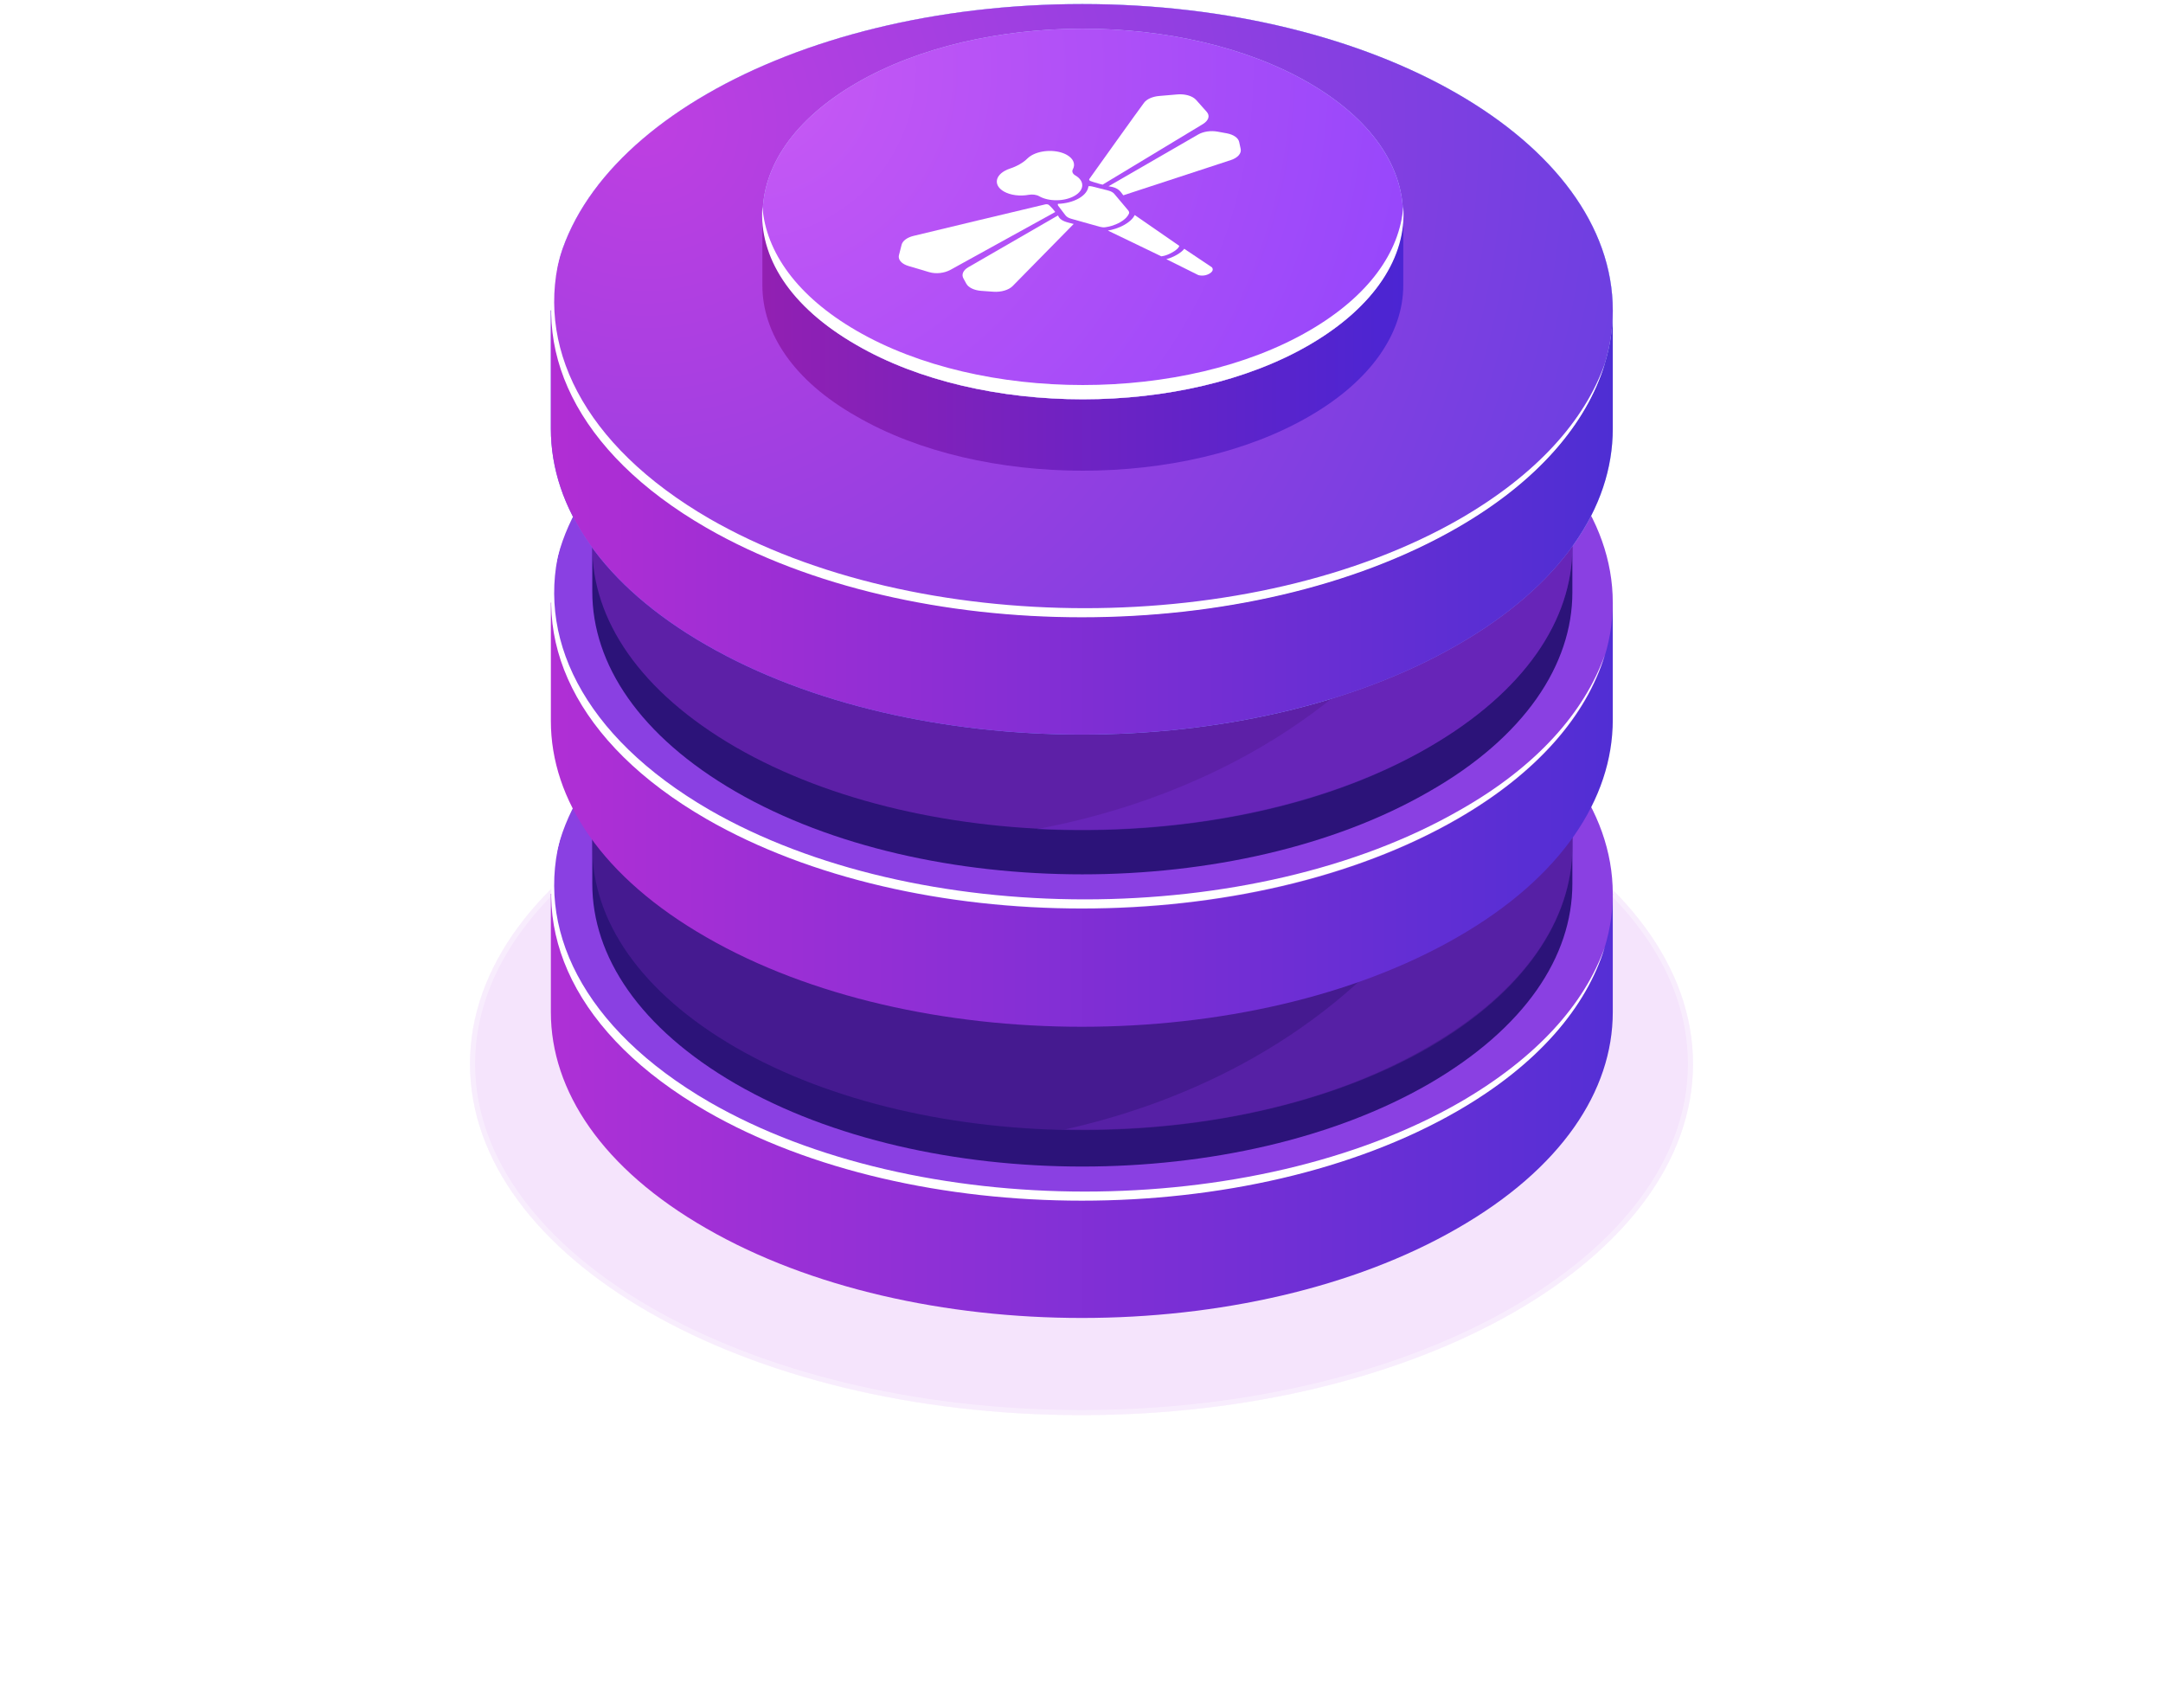
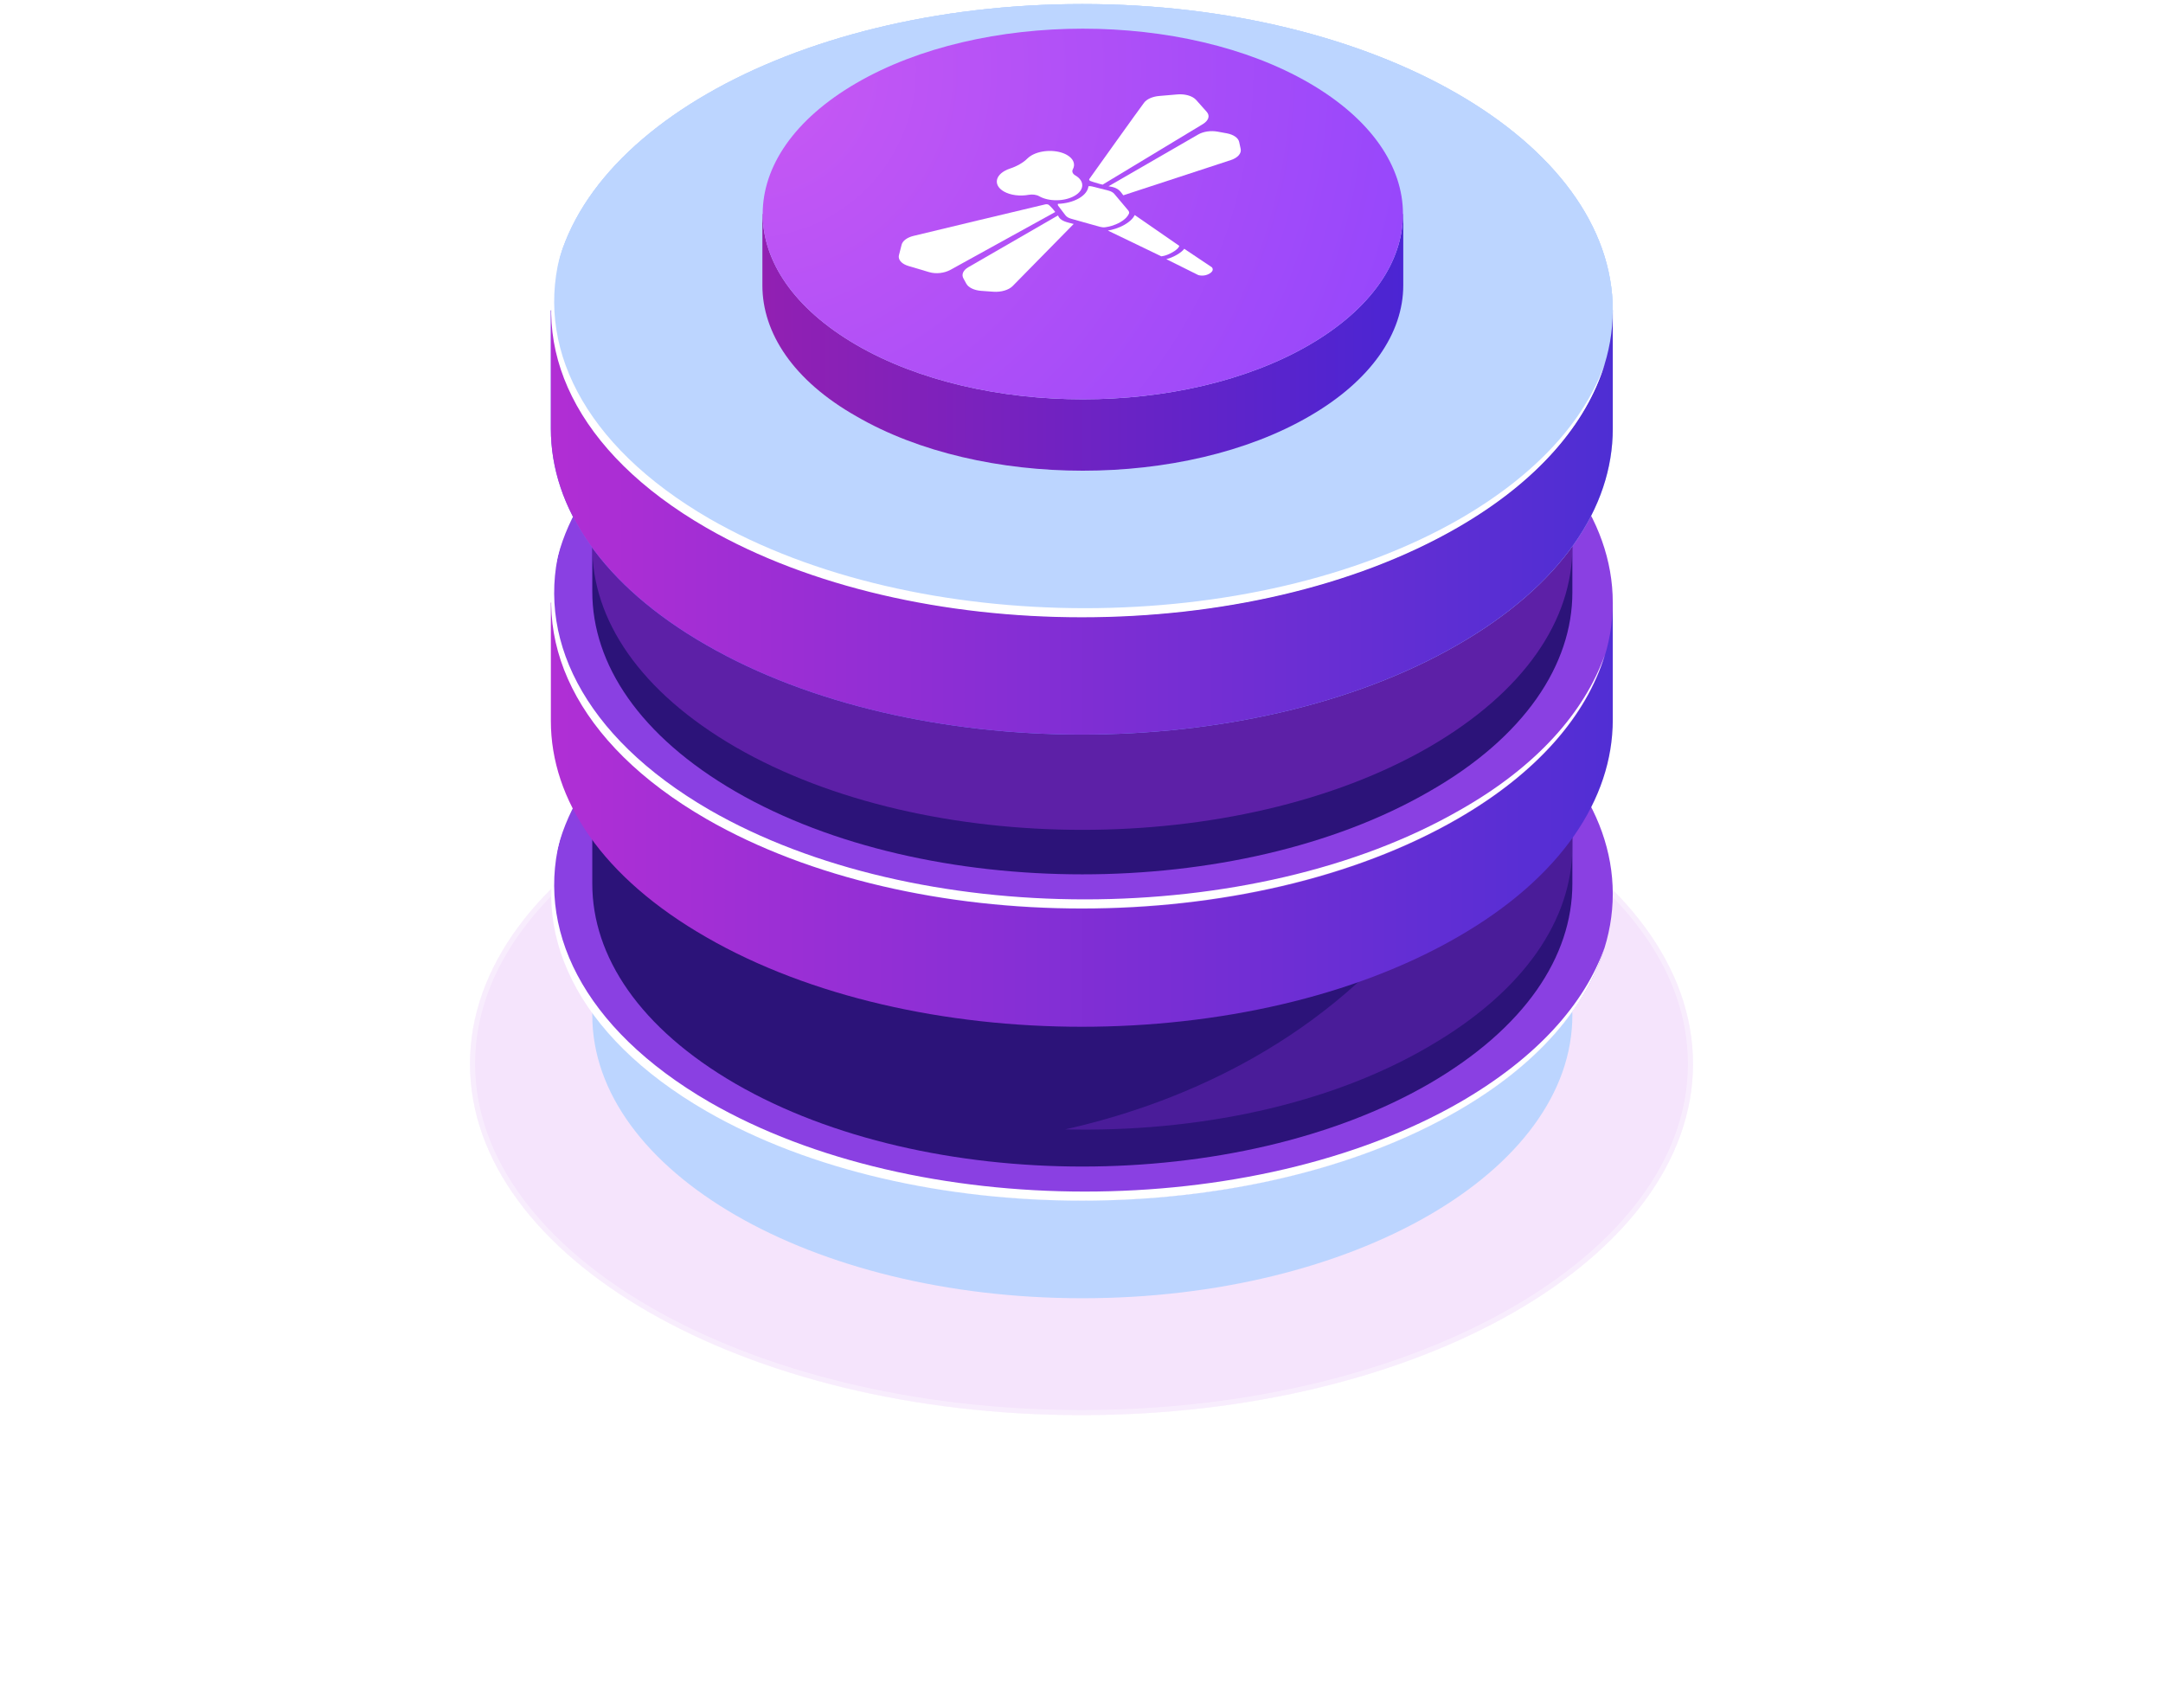
<svg xmlns="http://www.w3.org/2000/svg" width="428" height="338" viewBox="0 0 428 338" fill="none">
  <path d="M214 280C280.826 280 335 248.884 335 210.5C335 172.116 280.826 141 214 141C147.174 141 93 172.116 93 210.5C93 248.884 147.174 280 214 280Z" fill="#BB4EEF" fill-opacity="0.15" />
  <path d="M334.5 210.5C334.5 229.436 321.133 246.676 299.311 259.21C277.503 271.736 247.342 279.5 214 279.5C180.658 279.5 150.497 271.736 128.689 259.21C106.867 246.676 93.5 229.436 93.5 210.5C93.5 191.564 106.867 174.324 128.689 161.79C150.497 149.264 180.658 141.5 214 141.5C247.342 141.5 277.503 149.264 299.311 161.79C321.133 174.324 334.5 191.564 334.5 210.5Z" stroke="white" stroke-opacity="0.35" />
  <path d="M358.5 214.5C358.5 237.303 342.446 258.043 316.281 273.11C290.13 288.17 253.969 297.5 214 297.5C174.031 297.5 137.87 288.17 111.719 273.11C85.555 258.043 69.5 237.303 69.5 214.5C69.5 191.697 85.555 170.957 111.719 155.89C137.87 140.83 174.031 131.5 214 131.5C253.969 131.5 290.13 140.83 316.281 155.89C342.446 170.957 358.5 191.697 358.5 214.5Z" stroke="white" stroke-opacity="0.2" />
  <path d="M387.5 214.5C387.5 241.998 368.199 266.988 336.786 285.131C305.388 303.267 261.977 314.5 214 314.5C166.023 314.5 122.613 303.267 91.213 285.131C59.801 266.988 40.5 241.998 40.5 214.5C40.5 187.002 59.801 162.012 91.213 143.869C122.613 125.733 166.023 114.5 214 114.5C261.977 114.5 305.388 125.733 336.786 143.869C368.199 162.012 387.5 187.002 387.5 214.5Z" stroke="white" stroke-opacity="0.1" />
  <path d="M427.5 214.5C427.5 248.349 403.722 279.089 365.071 301.395C326.433 323.693 273.023 337.5 214 337.5C154.977 337.5 101.567 323.693 62.929 301.395C24.278 279.089 0.5 248.349 0.5 214.5C0.5 180.651 24.278 149.911 62.929 127.605C101.567 105.307 154.977 91.5 214 91.5C273.023 91.5 326.433 105.307 365.071 127.605C403.722 149.911 427.5 180.651 427.5 214.5Z" stroke="white" stroke-opacity="0.05" />
  <path d="M214.163 256.872C267.716 256.872 311.129 231.794 311.129 200.857C311.129 169.921 267.716 144.842 214.163 144.842C160.61 144.842 117.197 169.921 117.197 200.857C117.197 231.794 160.61 256.872 214.163 256.872Z" fill="#BCD5FF" />
-   <path d="M319.126 200.258V176.851H311.128C305.93 169.649 298.533 163.047 288.336 157.246C247.351 133.639 180.775 133.639 139.789 157.246C129.793 163.047 122.195 169.649 116.997 176.851H109V200.258C109 215.862 119.196 231.266 139.789 243.069C180.775 266.676 247.351 266.676 288.336 243.069C308.929 231.266 319.126 215.862 319.126 200.258Z" fill="url(#paint0_linear_1262_14013)" />
  <path d="M214.163 237.467C272.132 237.467 319.125 210.328 319.125 176.851C319.125 143.373 272.132 116.234 214.163 116.234C156.193 116.234 109.2 143.373 109.2 176.851C109.2 210.328 156.193 237.467 214.163 237.467Z" fill="#8A40E2" />
  <path d="M311.129 174.85V143.041H303.731C298.933 136.439 291.935 130.238 282.739 125.036C244.952 103.23 183.374 103.23 145.587 125.036C136.39 130.438 129.393 136.639 124.595 143.041H117.197V174.85C117.197 189.254 126.594 203.458 145.587 214.461C183.374 236.267 244.952 236.267 282.739 214.461C301.732 203.458 311.129 189.254 311.129 174.85Z" fill="#2C1379" />
  <g opacity="0.51">
-     <path d="M311.129 167.648V135.839H303.731C298.933 129.238 291.935 123.036 282.739 117.834C244.952 96.028 183.374 96.028 145.587 117.834C136.39 123.236 129.393 129.438 124.595 135.839H117.197V167.648C117.197 182.052 126.594 196.256 145.587 207.259C183.374 229.065 244.952 229.065 282.739 207.259C301.732 196.256 311.129 181.852 311.129 167.648Z" fill="#5C21A7" />
-   </g>
+     </g>
  <path d="M214.163 199.057C267.716 199.057 311.129 173.978 311.129 143.042C311.129 112.105 267.716 87.026 214.163 87.026C160.61 87.026 117.197 112.105 117.197 143.042C117.197 173.978 160.61 199.057 214.163 199.057Z" fill="#BCD5FF" />
  <g opacity="0.51">
    <path d="M280.939 181.252C260.147 207.659 231.357 218.862 210.764 223.463C236.755 224.064 262.946 218.662 282.739 207.059C301.732 196.056 311.129 181.852 311.129 167.448V154.645C301.332 160.246 290.936 168.649 280.939 181.252Z" fill="#6625B8" />
  </g>
  <path d="M319.126 142.441V119.235H311.128C305.93 112.033 298.533 105.431 288.336 99.63C247.351 76.023 180.775 76.023 139.789 99.63C129.793 105.431 122.195 112.033 116.997 119.235H109V142.642C109 158.246 119.196 173.65 139.789 185.453C180.775 209.06 247.351 209.06 288.336 185.453C308.929 173.65 319.126 158.046 319.126 142.441Z" fill="url(#paint1_linear_1262_14013)" />
  <path d="M214.163 179.852C272.132 179.852 319.125 152.713 319.125 119.235C319.125 85.758 272.132 58.619 214.163 58.619C156.193 58.619 109.2 85.758 109.2 119.235C109.2 152.713 156.193 179.852 214.163 179.852Z" fill="#8A40E2" />
  <path d="M311.129 117.234V85.226H303.731C298.933 78.624 291.935 72.422 282.739 67.221C244.952 45.415 183.374 45.415 145.587 67.221C136.39 72.622 129.393 78.824 124.595 85.226H117.197V117.034C117.197 131.438 126.594 145.642 145.587 156.645C183.374 178.451 244.952 178.451 282.739 156.645C301.732 145.842 311.129 131.438 311.129 117.234Z" fill="#2C1379" />
  <g opacity="0.51">
-     <path d="M311.129 108.232V76.424H303.731C298.933 69.822 291.935 63.62 282.739 58.419C244.952 36.613 183.374 36.613 145.587 58.419C136.39 63.82 129.393 70.022 124.595 76.424H117.197V108.232C117.197 122.636 126.594 136.84 145.587 147.843C183.374 169.649 244.952 169.649 282.739 147.843C301.732 136.84 311.129 122.636 311.129 108.232Z" fill="#8B2ED4" />
+     <path d="M311.129 108.232V76.424H303.731C244.952 36.613 183.374 36.613 145.587 58.419C136.39 63.82 129.393 70.022 124.595 76.424H117.197V108.232C117.197 122.636 126.594 136.84 145.587 147.843C183.374 169.649 244.952 169.649 282.739 147.843C301.732 136.84 311.129 122.636 311.129 108.232Z" fill="#8B2ED4" />
  </g>
  <path d="M214.163 141.241C267.716 141.241 311.129 116.162 311.129 85.226C311.129 54.29 267.716 29.211 214.163 29.211C160.61 29.211 117.197 54.29 117.197 85.226C117.197 116.162 160.61 141.241 214.163 141.241Z" fill="#BCD5FF" />
  <path d="M319.126 84.826V61.419H311.128C305.93 54.218 298.533 47.616 288.336 41.814C247.351 18.208 180.775 18.208 139.789 41.814C129.793 47.616 122.195 54.218 116.997 61.419H109V84.826C109 100.43 119.196 115.834 139.789 127.638C180.775 151.244 247.351 151.244 288.336 127.638C308.929 115.834 319.126 100.43 319.126 84.826Z" fill="url(#paint2_linear_1262_14013)" />
  <path d="M214.163 122.036C272.132 122.036 319.125 94.897 319.125 61.419C319.125 27.942 272.132 0.803 214.163 0.803C156.193 0.803 109.2 27.942 109.2 61.419C109.2 94.897 156.193 122.036 214.163 122.036Z" fill="#BCD5FF" />
  <path d="M214.163 122.036C272.132 122.036 319.125 94.897 319.125 61.419C319.125 27.942 272.132 0.803 214.163 0.803C156.193 0.803 109.2 27.942 109.2 61.419C109.2 94.897 156.193 122.036 214.163 122.036Z" fill="#BCD5FF" />
  <g opacity="0.51">
-     <path d="M280.939 120.636C258.147 149.643 225.559 160.246 205.166 164.047C232.956 165.448 261.546 160.246 282.739 147.843C301.732 136.84 311.128 122.636 311.128 108.232V94.028C301.332 99.43 290.936 107.832 280.939 120.636Z" fill="#6F2AC8" />
-   </g>
+     </g>
  <path d="M319.126 84.826V61.419H311.128C305.93 54.218 298.533 47.616 288.336 41.814C247.351 18.208 180.775 18.208 139.789 41.814C129.793 47.616 122.195 54.218 116.997 61.419H109V84.826C109 100.43 119.196 115.834 139.789 127.638C180.775 151.244 247.351 151.244 288.336 127.638C308.929 115.834 319.126 100.43 319.126 84.826Z" fill="url(#paint3_linear_1262_14013)" />
  <path d="M214.163 122.036C272.132 122.036 319.125 94.897 319.125 61.419C319.125 27.942 272.132 0.803 214.163 0.803C156.193 0.803 109.2 27.942 109.2 61.419C109.2 94.897 156.193 122.036 214.163 122.036Z" fill="#BCD5FF" />
-   <path d="M214.163 122.036C272.132 122.036 319.125 94.897 319.125 61.419C319.125 27.942 272.132 0.803 214.163 0.803C156.193 0.803 109.2 27.942 109.2 61.419C109.2 94.897 156.193 122.036 214.163 122.036Z" fill="url(#paint4_radial_1262_14013)" />
  <path d="M288.936 102.631C247.951 126.237 181.374 126.237 140.389 102.631C115.198 88.027 105.601 68.021 111.199 49.216C104.402 68.621 113.798 89.427 139.789 104.431C180.775 128.037 247.351 128.037 288.337 104.431C304.331 95.229 313.927 83.826 317.526 72.022C313.528 83.225 304.131 93.828 288.936 102.631Z" fill="white" />
  <path d="M288.936 160.246C247.951 183.853 181.374 183.853 140.389 160.246C115.198 145.642 105.601 125.637 111.199 106.832C104.402 126.237 113.798 147.043 139.789 162.047C180.775 185.653 247.351 185.653 288.337 162.047C304.331 152.844 313.927 141.441 317.526 129.638C313.528 140.841 304.131 151.644 288.936 160.246Z" fill="white" />
  <path d="M288.936 218.062C247.951 241.668 181.374 241.668 140.389 218.062C115.198 203.458 105.601 183.452 111.199 164.647C104.402 184.052 113.798 204.858 139.789 219.862C180.775 243.469 247.351 243.469 288.337 219.862C304.331 210.66 313.927 199.257 317.526 187.453C313.528 198.656 304.131 209.259 288.936 218.062Z" fill="white" />
  <path d="M277.669 56.466V42.341H272.728C269.67 38.103 264.964 34.101 259.082 30.57C234.379 16.209 194.147 16.209 169.443 30.57C163.326 34.101 158.856 38.103 155.797 42.341H150.856V56.466C150.856 65.883 156.974 75.3 169.443 82.362C194.147 96.723 234.379 96.723 259.082 82.362C271.317 75.3 277.669 65.883 277.669 56.466Z" fill="url(#paint5_linear_1262_14013)" />
  <path d="M259.082 68.237C234.378 82.598 194.147 82.598 169.443 68.237C144.739 53.876 144.739 30.805 169.443 16.444C194.147 2.084 234.378 2.084 259.082 16.444C283.786 30.805 283.786 53.876 259.082 68.237Z" fill="#BCD5FF" />
  <path d="M259.082 68.237C234.378 82.598 194.147 82.598 169.443 68.237C144.739 53.876 144.739 30.805 169.443 16.444C194.147 2.084 234.378 2.084 259.082 16.444C283.786 30.805 283.786 53.876 259.082 68.237Z" fill="url(#paint6_radial_1262_14013)" />
-   <path d="M259.082 65.412C234.379 79.773 194.147 79.773 169.443 65.412C157.679 58.585 151.562 49.874 150.856 40.928C150.151 50.816 156.268 60.704 169.443 68.237C194.147 82.598 234.379 82.598 259.082 68.237C272.023 60.704 278.375 50.816 277.669 40.928C276.963 49.874 270.846 58.585 259.082 65.412Z" fill="white" />
  <g filter="url(#filter0_d_1262_14013)">
    <path d="M230.781 47.276L237.108 50.425C237.108 50.425 238.191 50.793 239.308 50.148C240.424 49.504 239.787 48.878 239.787 48.878L234.333 45.225C234.324 45.239 234.314 45.252 234.304 45.265C234.06 45.582 233.624 45.977 232.853 46.422C232.083 46.867 231.398 47.119 230.85 47.259C230.827 47.265 230.804 47.271 230.781 47.276Z" fill="white" />
    <path d="M219.214 41.619L229.777 46.708C229.777 46.708 230.653 46.698 231.993 45.925C233.332 45.152 233.349 44.645 233.349 44.645L224.535 38.547C224.294 39.041 223.749 39.754 222.526 40.46C221.304 41.165 220.07 41.48 219.214 41.619Z" fill="white" />
    <path d="M209.336 36.332C209.289 36.471 209.314 36.617 209.415 36.75L210.828 38.605C211.054 38.901 211.451 39.14 211.955 39.281L217.607 40.867C217.949 40.963 218.328 41.013 218.706 40.962C219.369 40.873 220.511 40.63 221.666 39.963C222.821 39.296 223.243 38.636 223.396 38.254C223.484 38.036 223.398 37.817 223.232 37.62L220.485 34.356C220.24 34.065 219.827 33.836 219.314 33.706L216.101 32.89C215.87 32.831 215.618 32.817 215.377 32.844C215.286 33.709 214.655 34.57 213.49 35.243C212.325 35.915 210.835 36.279 209.336 36.332Z" fill="white" />
    <path d="M205.615 34.821C205.1 34.523 204.276 34.414 203.562 34.545C201.857 34.861 199.949 34.643 198.633 33.883C196.732 32.786 196.79 30.972 198.763 29.833C199.108 29.634 199.488 29.469 199.891 29.338C201.211 28.908 202.518 28.153 203.263 27.391C203.491 27.158 203.777 26.939 204.121 26.74C206.094 25.601 209.235 25.567 211.136 26.665C212.451 27.424 212.829 28.526 212.283 29.51C212.055 29.923 212.245 30.399 212.76 30.696C214.661 31.794 214.603 33.607 212.63 34.746C210.657 35.885 207.517 35.918 205.615 34.821Z" fill="white" />
    <path d="M191.579 48.887L209.35 38.627C209.837 39.836 211.244 39.976 212.451 40.314L200.371 52.605C199.595 53.388 198.083 53.831 196.566 53.722L194.166 53.549C192.775 53.449 191.631 52.901 191.21 52.134L190.632 51.081C190.215 50.321 190.58 49.473 191.579 48.887Z" fill="white" />
    <path d="M208.802 37.95L188.026 49.414C186.847 50.042 185.224 50.252 183.845 49.841L179.76 48.629C179.433 48.532 179.141 48.408 178.889 48.264C178.097 47.809 177.708 47.151 177.881 46.475L178.41 44.414C178.608 43.641 179.511 42.975 180.77 42.673C183.976 41.874 203.478 37.234 206.83 36.437C207.118 36.369 207.431 36.433 207.583 36.584C207.692 36.691 207.823 36.819 207.958 36.946C208.349 37.318 208.802 37.95 208.802 37.95Z" fill="white" />
    <path d="M237.123 22.592L219.352 32.852C221.447 33.133 221.688 33.946 222.275 34.643L243.564 27.668C244.918 27.22 245.687 26.347 245.497 25.471L245.198 24.086C245.025 23.283 244.076 22.622 242.748 22.379L240.924 22.045C239.606 21.804 238.138 22.015 237.123 22.592Z" fill="white" />
    <path d="M218.179 32.536L238.036 20.541C239.125 19.86 239.487 18.923 238.775 18.127L236.677 15.768C236.508 15.579 236.293 15.411 236.043 15.266C235.256 14.808 234.117 14.583 232.946 14.684L229.376 14.989C228.037 15.103 226.884 15.624 226.36 16.351C224.976 18.202 216.94 29.462 215.56 31.397C215.441 31.563 215.552 31.744 215.813 31.832C215.999 31.895 216.221 31.971 216.442 32.048C217.085 32.274 218.179 32.536 218.179 32.536Z" fill="white" />
  </g>
  <defs>
    <filter id="filter0_d_1262_14013" x="168.865" y="11.788" width="103.02" height="62.86" filterUnits="userSpaceOnUse" color-interpolation-filters="sRGB">
      <feFlood flood-opacity="0" result="BackgroundImageFix" />
      <feColorMatrix in="SourceAlpha" type="matrix" values="0 0 0 0 0 0 0 0 0 0 0 0 0 0 0 0 0 0 127 0" result="hardAlpha" />
      <feOffset dy="4" />
      <feGaussianBlur stdDeviation="2" />
      <feComposite in2="hardAlpha" operator="out" />
      <feColorMatrix type="matrix" values="0 0 0 0 0 0 0 0 0 0 0 0 0 0 0 0 0 0 0.1 0" />
      <feBlend mode="normal" in2="BackgroundImageFix" result="effect1_dropShadow_1262_14013" />
      <feBlend mode="normal" in="SourceGraphic" in2="effect1_dropShadow_1262_14013" result="shape" />
    </filter>
    <linearGradient id="paint0_linear_1262_14013" x1="109.1" y1="200.256" x2="319.183" y2="200.256" gradientUnits="userSpaceOnUse">
      <stop stop-color="#AE30D6" />
      <stop offset="1" stop-color="#552FD5" />
    </linearGradient>
    <linearGradient id="paint1_linear_1262_14013" x1="109.1" y1="142.531" x2="319.183" y2="142.531" gradientUnits="userSpaceOnUse">
      <stop stop-color="#B02FD5" />
      <stop offset="1" stop-color="#512ED4" />
    </linearGradient>
    <linearGradient id="paint2_linear_1262_14013" x1="109.1" y1="84.806" x2="319.183" y2="84.806" gradientUnits="userSpaceOnUse">
      <stop stop-color="#5778FF" />
      <stop offset="0.178" stop-color="#5C7DFF" />
      <stop offset="0.388" stop-color="#6A8AFF" />
      <stop offset="0.613" stop-color="#82A0FF" />
      <stop offset="0.849" stop-color="#A3BEFF" />
      <stop offset="1" stop-color="#BCD5FF" />
    </linearGradient>
    <linearGradient id="paint3_linear_1262_14013" x1="109.1" y1="84.806" x2="319.183" y2="84.806" gradientUnits="userSpaceOnUse">
      <stop stop-color="#B12ED4" />
      <stop offset="1" stop-color="#4E2ED3" />
    </linearGradient>
    <radialGradient id="paint4_radial_1262_14013" cx="0" cy="0" r="1" gradientUnits="userSpaceOnUse" gradientTransform="translate(127.672 24.476) scale(225.375 225.516)">
      <stop stop-color="#BE3FE1" />
      <stop offset="1" stop-color="#623FE1" />
    </radialGradient>
    <linearGradient id="paint5_linear_1262_14013" x1="150.655" y1="56.461" x2="277.585" y2="56.461" gradientUnits="userSpaceOnUse">
      <stop stop-color="#9220B2" />
      <stop offset="1" stop-color="#4B25D3" />
    </linearGradient>
    <radialGradient id="paint6_radial_1262_14013" cx="0" cy="0" r="1" gradientUnits="userSpaceOnUse" gradientTransform="translate(147.851 13.728) scale(200.288 200.414)">
      <stop stop-color="#C959F3" />
      <stop offset="1" stop-color="#7E3EFF" />
    </radialGradient>
  </defs>
</svg>